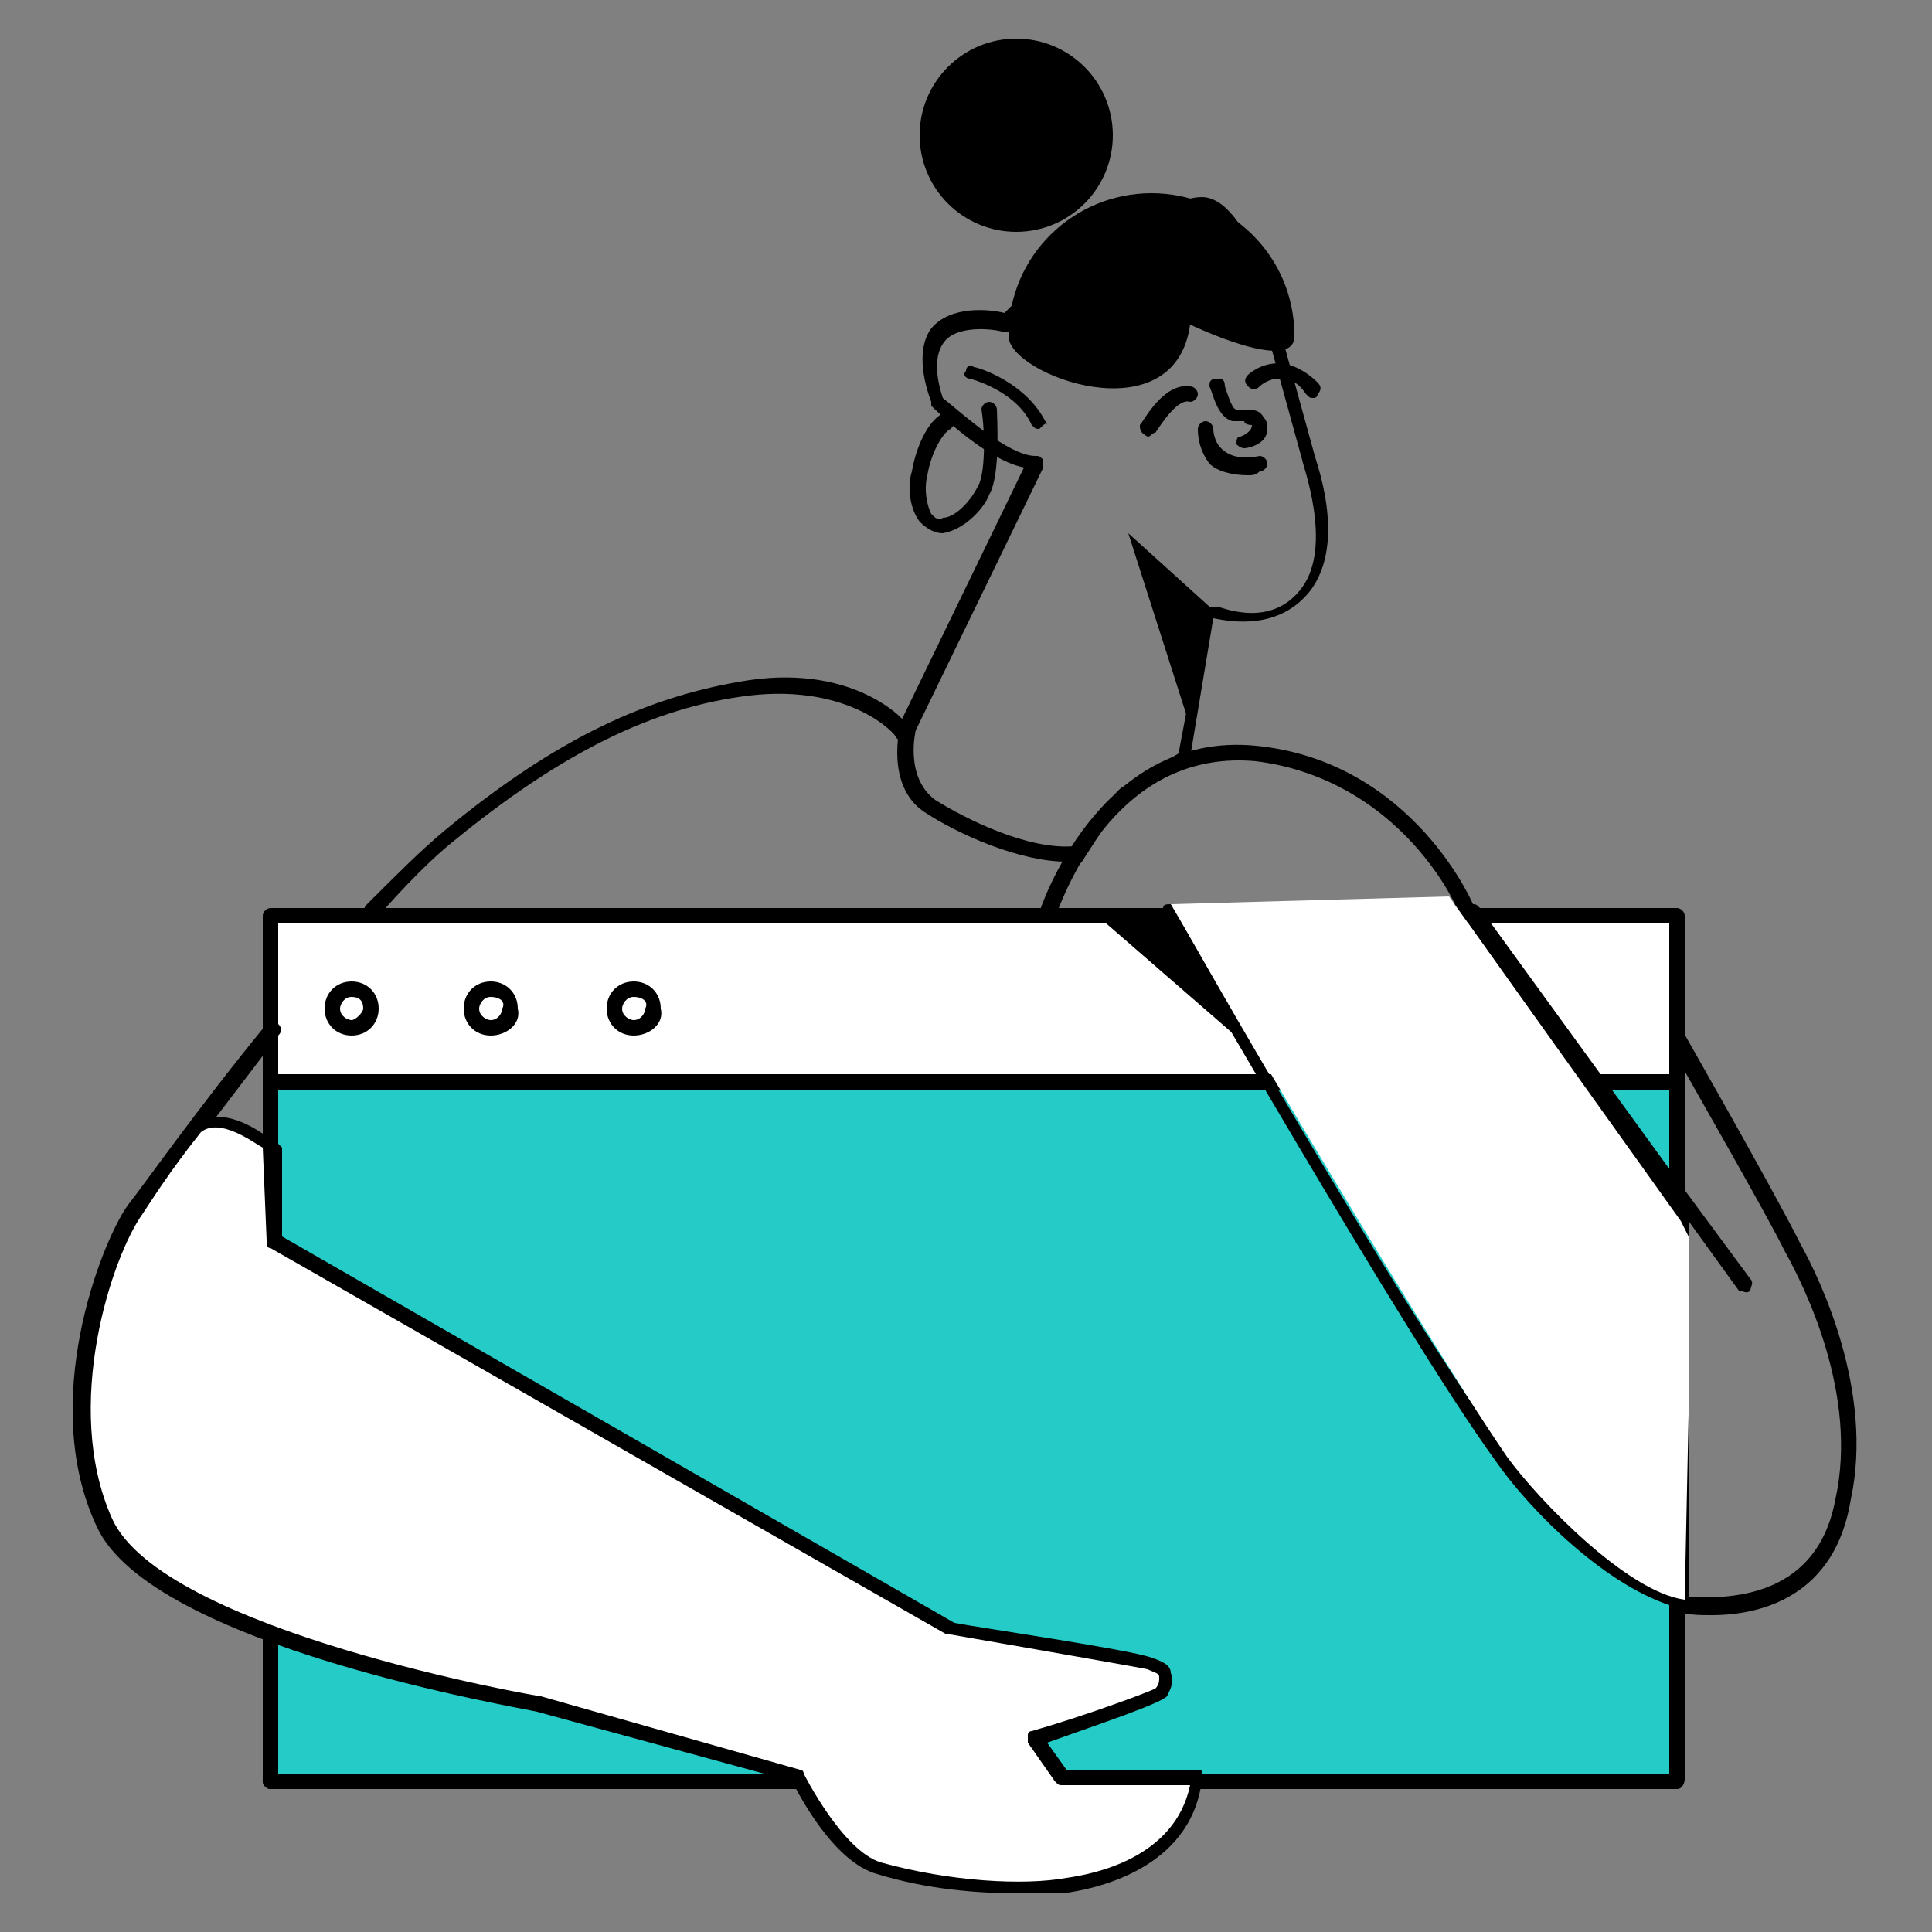
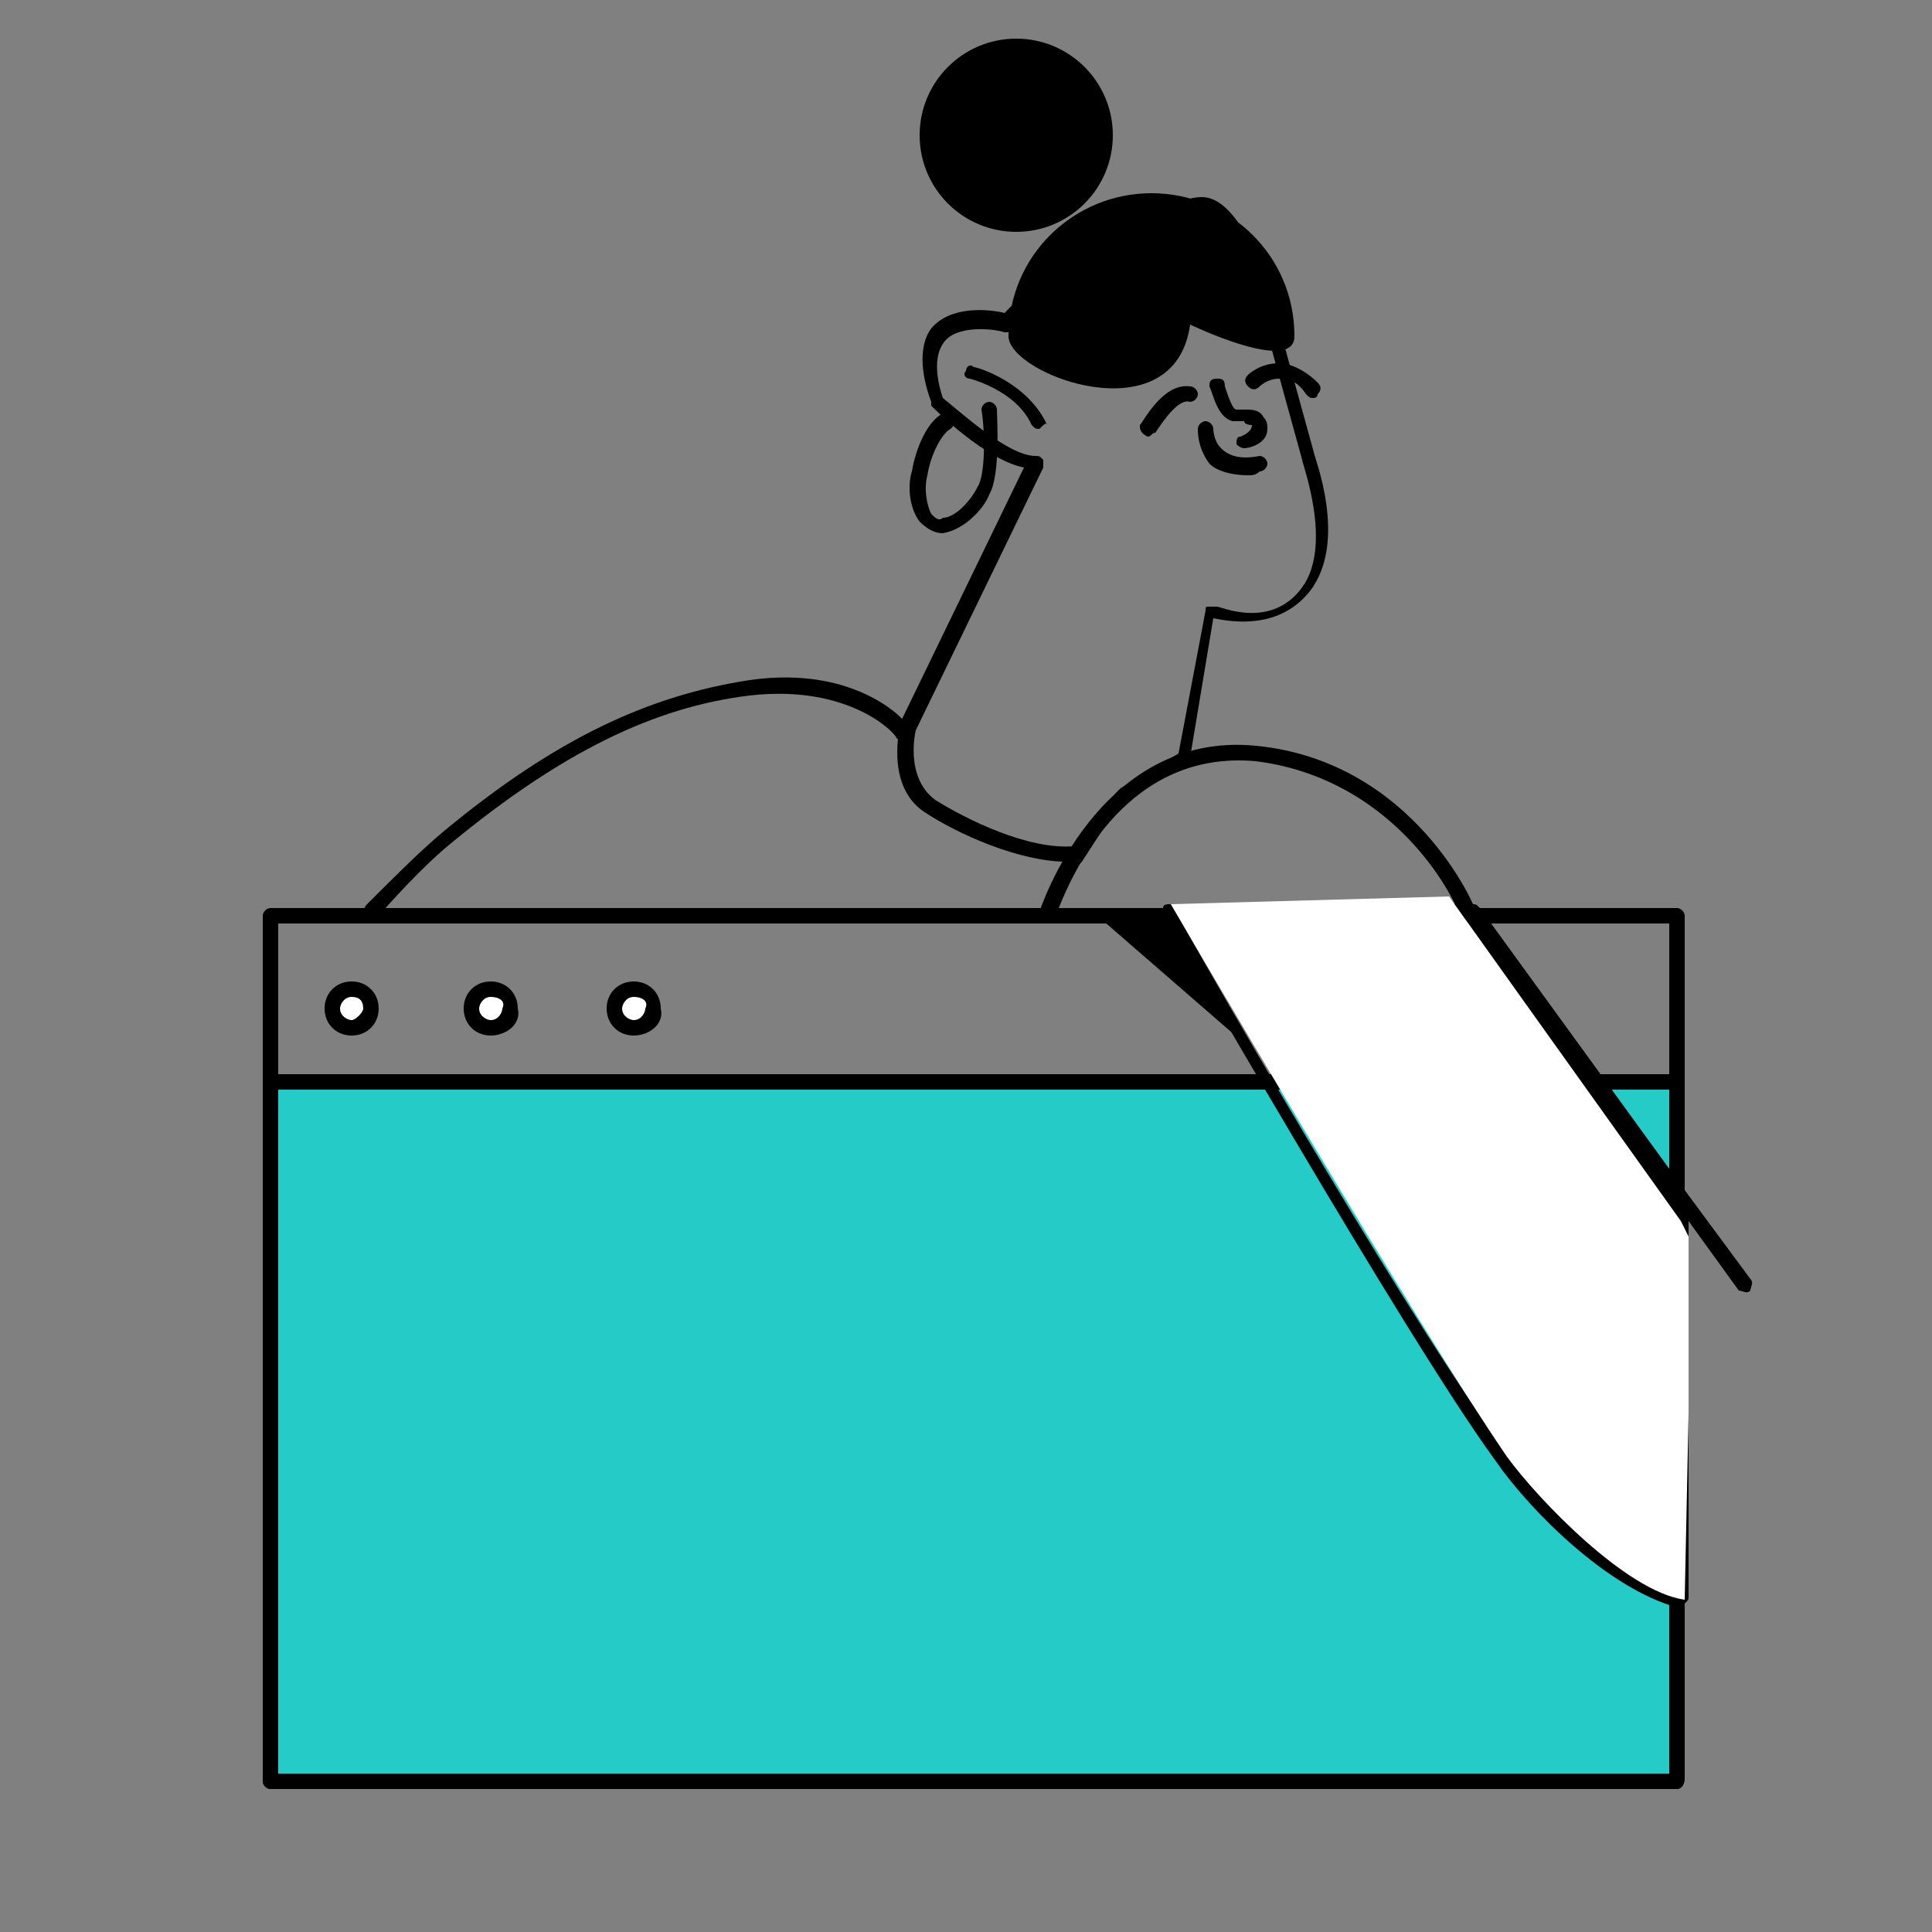
<svg xmlns="http://www.w3.org/2000/svg" version="1.0" id="Layer_1" x="0px" y="0px" viewBox="0 0 50 50" style="enable-background:new 0 0 50 50;" xml:space="preserve">
  <rect x="0" y="0" width="50" height="50" fill="#808080" stroke="none" />
  <style type="text/css">
	.st0{fill:#FFFFFF;}
	.st1{fill:#24CBC7;}
</style>
  <g>
    <g>
      <circle cx="26.3" cy="3.5" r="2.5" />
    </g>
    <g>
      <path d="M33.5,8.7c0,1-2.7-0.3-2.7-0.3c-0.4,2.9-4.7,1.3-4.7,0.3c0-2.1,1.7-3.7,3.7-3.7S33.5,6.6,33.5,8.7z" />
    </g>
    <g>
      <path d="M27.6,22.3c-1.2,0-2.8-0.7-3.7-1.3c-1-0.7-0.6-2.2-0.6-2.3l3.2-6.6c-1-0.2-2.3-1.5-2.4-1.6c0,0,0,0,0-0.1    c-0.3-0.8-0.3-1.5,0-1.9c0.5-0.6,1.5-0.5,1.9-0.4c0.8-0.9,4-3,5.1-3c1.2,0,2,3.1,2.1,3.7l0.8,2.9c0,0.1,0.9,2.3-0.1,3.6    c-0.8,1-2,0.8-2.5,0.7l-0.6,3.6c0,0.1,0,0.1-0.1,0.1l-1.6,0.9L28,22.3c0,0-0.1,0.1-0.1,0.1C27.8,22.3,27.7,22.3,27.6,22.3z     M23.7,18.9c0,0-0.3,1.2,0.5,1.8c0.8,0.5,2.4,1.3,3.6,1.2l1.1-1.4c0,0,0,0,0.1-0.1l1.5-0.9l0.7-3.7c0-0.1,0-0.1,0.1-0.1    c0.1,0,0.1,0,0.2,0c0.1,0,1.4,0.6,2.2-0.5c0.8-1.1,0-3.2,0-3.3l-0.8-2.9c-0.4-1.4-1.1-3.4-1.8-3.4c-1,0-4.4,2.2-4.9,2.9    c0,0.1-0.1,0.1-0.2,0.1c-0.3-0.1-1.3-0.2-1.6,0.3c-0.2,0.3-0.2,0.8,0,1.4c0.5,0.4,1.7,1.5,2.4,1.5c0.1,0,0.1,0,0.2,0.1    c0,0.1,0,0.1,0,0.2L23.7,18.9L23.7,18.9z" />
    </g>
    <g>
      <path d="M29.7,11.3C29.7,11.3,29.6,11.3,29.7,11.3c-0.2-0.1-0.2-0.2-0.2-0.3c0.1-0.1,0.6-1.1,1.3-1c0.1,0,0.2,0.1,0.2,0.2    c0,0.1-0.1,0.2-0.2,0.2c-0.3-0.1-0.7,0.5-0.9,0.8C29.8,11.2,29.8,11.3,29.7,11.3z" />
    </g>
    <g>
      <path d="M32.2,11.6c-0.1,0-0.2-0.1-0.2-0.1c0-0.1,0-0.2,0.1-0.2c0,0,0.3-0.1,0.3-0.3c0,0-0.2,0-0.2-0.1c-0.1,0-0.2,0-0.3,0    c-0.4-0.1-0.5-0.7-0.6-0.9c0-0.1,0-0.2,0.2-0.2c0.1,0,0.2,0,0.2,0.2c0.1,0.3,0.2,0.6,0.3,0.6c0.1,0,0.1,0,0.2,0    c0.2,0,0.4,0,0.5,0.2c0.1,0.1,0.1,0.2,0.1,0.3C32.8,11.5,32.3,11.6,32.2,11.6C32.2,11.6,32.2,11.6,32.2,11.6z" />
    </g>
    <g>
      <path d="M34,10.3c-0.1,0-0.1,0-0.2-0.1c-0.2-0.3-0.4-0.4-0.7-0.4c-0.3,0-0.5,0.2-0.5,0.2c-0.1,0.1-0.2,0.1-0.3,0    c-0.1-0.1-0.1-0.2,0-0.3c0,0,0.3-0.3,0.8-0.3c0,0,0,0,0,0c0.3,0,0.7,0.2,1,0.5c0.1,0.1,0.1,0.2,0,0.3C34.1,10.3,34,10.3,34,10.3z" />
    </g>
    <g>
      <path d="M32.3,12.3c-0.4,0-0.8-0.1-1-0.3c-0.3-0.4-0.3-0.8-0.3-0.9c0-0.1,0.1-0.2,0.2-0.2c0.1,0,0.2,0.1,0.2,0.2l0,0    c0,0,0,0.3,0.2,0.5c0.2,0.2,0.5,0.3,1,0.2c0.1,0,0.2,0.1,0.2,0.2c0,0.1-0.1,0.2-0.2,0.2C32.5,12.3,32.4,12.3,32.3,12.3z" />
    </g>
    <g>
      <path d="M26.9,11.1c-0.1,0-0.1,0-0.2-0.1c-0.4-0.9-1.6-1.2-1.6-1.2c-0.1,0-0.2-0.1-0.1-0.2c0-0.1,0.1-0.2,0.2-0.1    c0.1,0,1.4,0.4,1.9,1.5C27.1,10.9,27,11,26.9,11.1C26.9,11.1,26.9,11.1,26.9,11.1z" />
    </g>
    <g>
      <path d="M24.4,13.8c-0.2,0-0.4-0.1-0.6-0.3c-0.3-0.4-0.3-1-0.2-1.3c0.1-0.6,0.4-1.3,0.8-1.5c0.1-0.1,0.2,0,0.3,0.1    c0.1,0.1,0,0.2-0.1,0.3c-0.2,0.1-0.5,0.6-0.6,1.2c-0.1,0.4,0,0.8,0.1,1c0.1,0.1,0.2,0.2,0.3,0.1c0.3,0,0.7-0.4,0.9-0.8    c0.2-0.3,0.2-1.4,0.1-2c0-0.1,0.1-0.2,0.2-0.2c0.1,0,0.2,0.1,0.2,0.2c0,0.2,0.1,1.7-0.2,2.2C25.5,13.1,25,13.7,24.4,13.8    C24.5,13.8,24.4,13.8,24.4,13.8z" />
    </g>
    <g>
-       <polygon points="29.2,13.8 31.3,15.7 30.8,18.8   " />
-     </g>
+       </g>
    <g>
-       <path d="M44.3,41.8c-0.3,0-0.6,0-0.9-0.1c-0.1,0-0.2-0.1-0.2-0.2s0.1-0.2,0.2-0.2c1.1,0.1,3.6,0.2,4.1-2.5    c0.6-2.7-0.8-5.5-1.3-6.4c-0.7-1.4-3.1-5.5-3.1-5.6c-0.1-0.1,0-0.2,0.1-0.3c0.1-0.1,0.2,0,0.3,0.1c0,0,2.4,4.2,3.1,5.6    c0.5,0.9,1.9,3.8,1.3,6.6C47.5,41.3,45.6,41.8,44.3,41.8z" />
-     </g>
+       </g>
    <g>
-       <rect x="7" y="23.7" class="st0" width="36.4" height="22.3" />
      <path d="M43.4,46.3H7c-0.1,0-0.2-0.1-0.2-0.2V23.7c0-0.1,0.1-0.2,0.2-0.2h36.4c0.1,0,0.2,0.1,0.2,0.2v22.3    C43.6,46.2,43.5,46.3,43.4,46.3z M7.2,45.9h36V23.9h-36V45.9z" />
    </g>
    <g>
      <rect x="7" y="28" class="st1" width="36.4" height="18" />
      <path d="M43.4,46.3H7c-0.1,0-0.2-0.1-0.2-0.2V28c0-0.1,0.1-0.2,0.2-0.2h36.4c0.1,0,0.2,0.1,0.2,0.2v18    C43.6,46.2,43.5,46.3,43.4,46.3z M7.2,45.9h36V28.2h-36V45.9z" />
    </g>
    <g>
-       <path class="st0" d="M7,26.6c-1.7,2.1-3.2,4.1-3.6,4.7c-0.8,1.1-2.2,5.1-0.8,8.1c1.4,3,11.3,4.7,11.3,4.7l6.7,1.9c0,0,1,2,2.1,2.4    c1.8,0.5,3.7,0.6,4.9,0.4c1.1-0.1,3.2-0.7,3.4-2.8h-3.5l-0.7-1c0,0,3.1-0.9,3.3-1.2c0.2-0.2,0.3-0.6-0.3-0.8    c-0.5-0.2-5.2-0.9-5.2-0.9L7.1,32.1L7,29.7c0,0-1.2-1.1-2-0.5L7,26.6z" />
-       <path d="M26.4,49c-1.1,0-2.4-0.1-3.7-0.5c-1.1-0.3-2-2-2.2-2.4l-6.6-1.8c-0.4-0.1-10-1.7-11.4-4.8c-1.5-3.2,0.1-7.3,0.8-8.3    c0.4-0.5,1.8-2.5,3.6-4.7c0.1-0.1,0.2-0.1,0.3,0c0.1,0.1,0.1,0.2,0,0.3l-1.6,2.1c0.8,0,1.5,0.7,1.6,0.7c0,0,0.1,0.1,0.1,0.1    L7.3,32l17.4,10c0.5,0.1,4.6,0.7,5.1,0.9c0.3,0.1,0.5,0.2,0.5,0.4c0.1,0.2,0,0.4-0.1,0.6c-0.2,0.2-1.7,0.7-3.1,1.2l0.5,0.7h3.4    c0.1,0,0.1,0,0.1,0.1c0,0,0.1,0.1,0,0.2c-0.3,2.3-2.8,2.8-3.6,2.9C27.3,49,26.9,49,26.4,49z M5.2,29.3c-0.8,1-1.3,1.8-1.5,2.1    c-0.8,1.1-2.1,5-0.8,7.9c1.3,2.9,11,4.6,11.1,4.6l6.7,1.9c0.1,0,0.1,0.1,0.1,0.1c0,0,1,2,2,2.3c1.8,0.5,3.7,0.6,4.8,0.4    c0.7-0.1,2.8-0.5,3.2-2.4h-3.3c-0.1,0-0.1,0-0.2-0.1l-0.7-1c0-0.1,0-0.1,0-0.2c0-0.1,0.1-0.1,0.1-0.1c1.4-0.4,3-1,3.2-1.1    c0.1-0.1,0.1-0.2,0.1-0.3c0-0.1-0.1-0.1-0.3-0.2c-0.5-0.1-5.1-0.9-5.1-0.9c0,0,0,0-0.1,0L7,32.3c-0.1,0-0.1-0.1-0.1-0.2l-0.1-2.4    C6.6,29.6,5.7,28.9,5.2,29.3C5.2,29.3,5.2,29.3,5.2,29.3z" />
-     </g>
+       </g>
    <g>
      <line class="st0" x1="7.2" y1="28" x2="43.4" y2="28" />
      <path d="M43.4,28.2H7.2C7.1,28.2,7,28.1,7,28s0.1-0.2,0.2-0.2h36.2c0.1,0,0.2,0.1,0.2,0.2S43.5,28.2,43.4,28.2z" />
    </g>
    <g>
      <path d="M9.6,23.8c0,0-0.1,0-0.1-0.1c-0.1-0.1-0.1-0.2,0-0.3c0.8-0.8,1.4-1.4,2-1.9c2.9-2.4,5.3-3.5,7.9-3.9    c2.8-0.4,4.1,1.1,4.1,1.2c0.1,0.1,0.1,0.2,0,0.3c-0.1,0.1-0.2,0.1-0.3,0c0-0.1-1.2-1.4-3.8-1.1c-2.5,0.3-4.9,1.5-7.7,3.8    c-0.5,0.4-1.2,1.1-1.9,1.9C9.7,23.8,9.6,23.8,9.6,23.8z" />
    </g>
    <g>
      <path d="M43.4,41.6C43.4,41.6,43.4,41.6,43.4,41.6c-1.8-0.5-3.8-2.5-4.7-3.8c-2.4-3.3-8.5-14-8.6-14.1c0-0.1,0-0.1,0-0.2    c0-0.1,0.1-0.1,0.2-0.1h7.8c0.1,0,0.1,0,0.2,0.1l5.3,7.3c0,0,0,0,0,0l1.7,2.3c0.1,0.1,0,0.2,0,0.3c-0.1,0.1-0.2,0-0.3,0l-1.3-1.8    l0,9.7c0,0.1,0,0.1-0.1,0.2C43.5,41.6,43.4,41.6,43.4,41.6z M30.6,23.9c1,1.8,6.2,10.8,8.4,13.7c0.8,1.1,2.6,3,4.1,3.5l0-10    L38,23.9H30.6z" />
    </g>
    <g>
      <path d="M38,23.9H27.1c-0.1,0-0.1,0-0.2-0.1c0-0.1,0-0.1,0-0.2c0,0,1.5-4.7,5.6-4.3c4.1,0.4,5.7,4.2,5.7,4.3c0,0.1,0,0.1,0,0.2    C38.2,23.8,38.1,23.9,38,23.9z M27.4,23.5h10.3c-0.4-0.9-2-3.4-5.2-3.8C29.2,19.4,27.8,22.5,27.4,23.5z" />
    </g>
    <g>
      <path class="st0" d="M30.3,23.4c0,0,6.3,10.8,8.7,14.3c0.8,1.1,3.1,3.5,4.6,3.7l0.1-4.8l0-4.6l-0.2-0.4l-6-8.4" />
    </g>
    <g>
      <circle class="st0" cx="9.1" cy="26.1" r="0.5" />
      <path d="M9.1,26.8c-0.4,0-0.7-0.3-0.7-0.7c0-0.4,0.3-0.7,0.7-0.7c0.4,0,0.7,0.3,0.7,0.7C9.8,26.5,9.5,26.8,9.1,26.8z M9.1,25.8    c-0.2,0-0.3,0.2-0.3,0.3c0,0.2,0.2,0.3,0.3,0.3s0.3-0.2,0.3-0.3C9.4,25.9,9.3,25.8,9.1,25.8z" />
    </g>
    <g>
      <circle class="st0" cx="12.7" cy="26.1" r="0.5" />
      <path d="M12.7,26.8c-0.4,0-0.7-0.3-0.7-0.7c0-0.4,0.3-0.7,0.7-0.7c0.4,0,0.7,0.3,0.7,0.7C13.5,26.5,13.1,26.8,12.7,26.8z     M12.7,25.8c-0.2,0-0.3,0.2-0.3,0.3c0,0.2,0.2,0.3,0.3,0.3c0.2,0,0.3-0.2,0.3-0.3C13.1,25.9,12.9,25.8,12.7,25.8z" />
    </g>
    <g>
      <circle class="st0" cx="16.4" cy="26.1" r="0.5" />
      <path d="M16.4,26.8c-0.4,0-0.7-0.3-0.7-0.7c0-0.4,0.3-0.7,0.7-0.7c0.4,0,0.7,0.3,0.7,0.7C17.2,26.5,16.8,26.8,16.4,26.8z     M16.4,25.8c-0.2,0-0.3,0.2-0.3,0.3c0,0.2,0.2,0.3,0.3,0.3c0.2,0,0.3-0.2,0.3-0.3C16.8,25.9,16.6,25.8,16.4,25.8z" />
    </g>
    <g>
      <polygon points="28.4,23.7 32.2,27 30.3,23.7   " />
    </g>
  </g>
</svg>